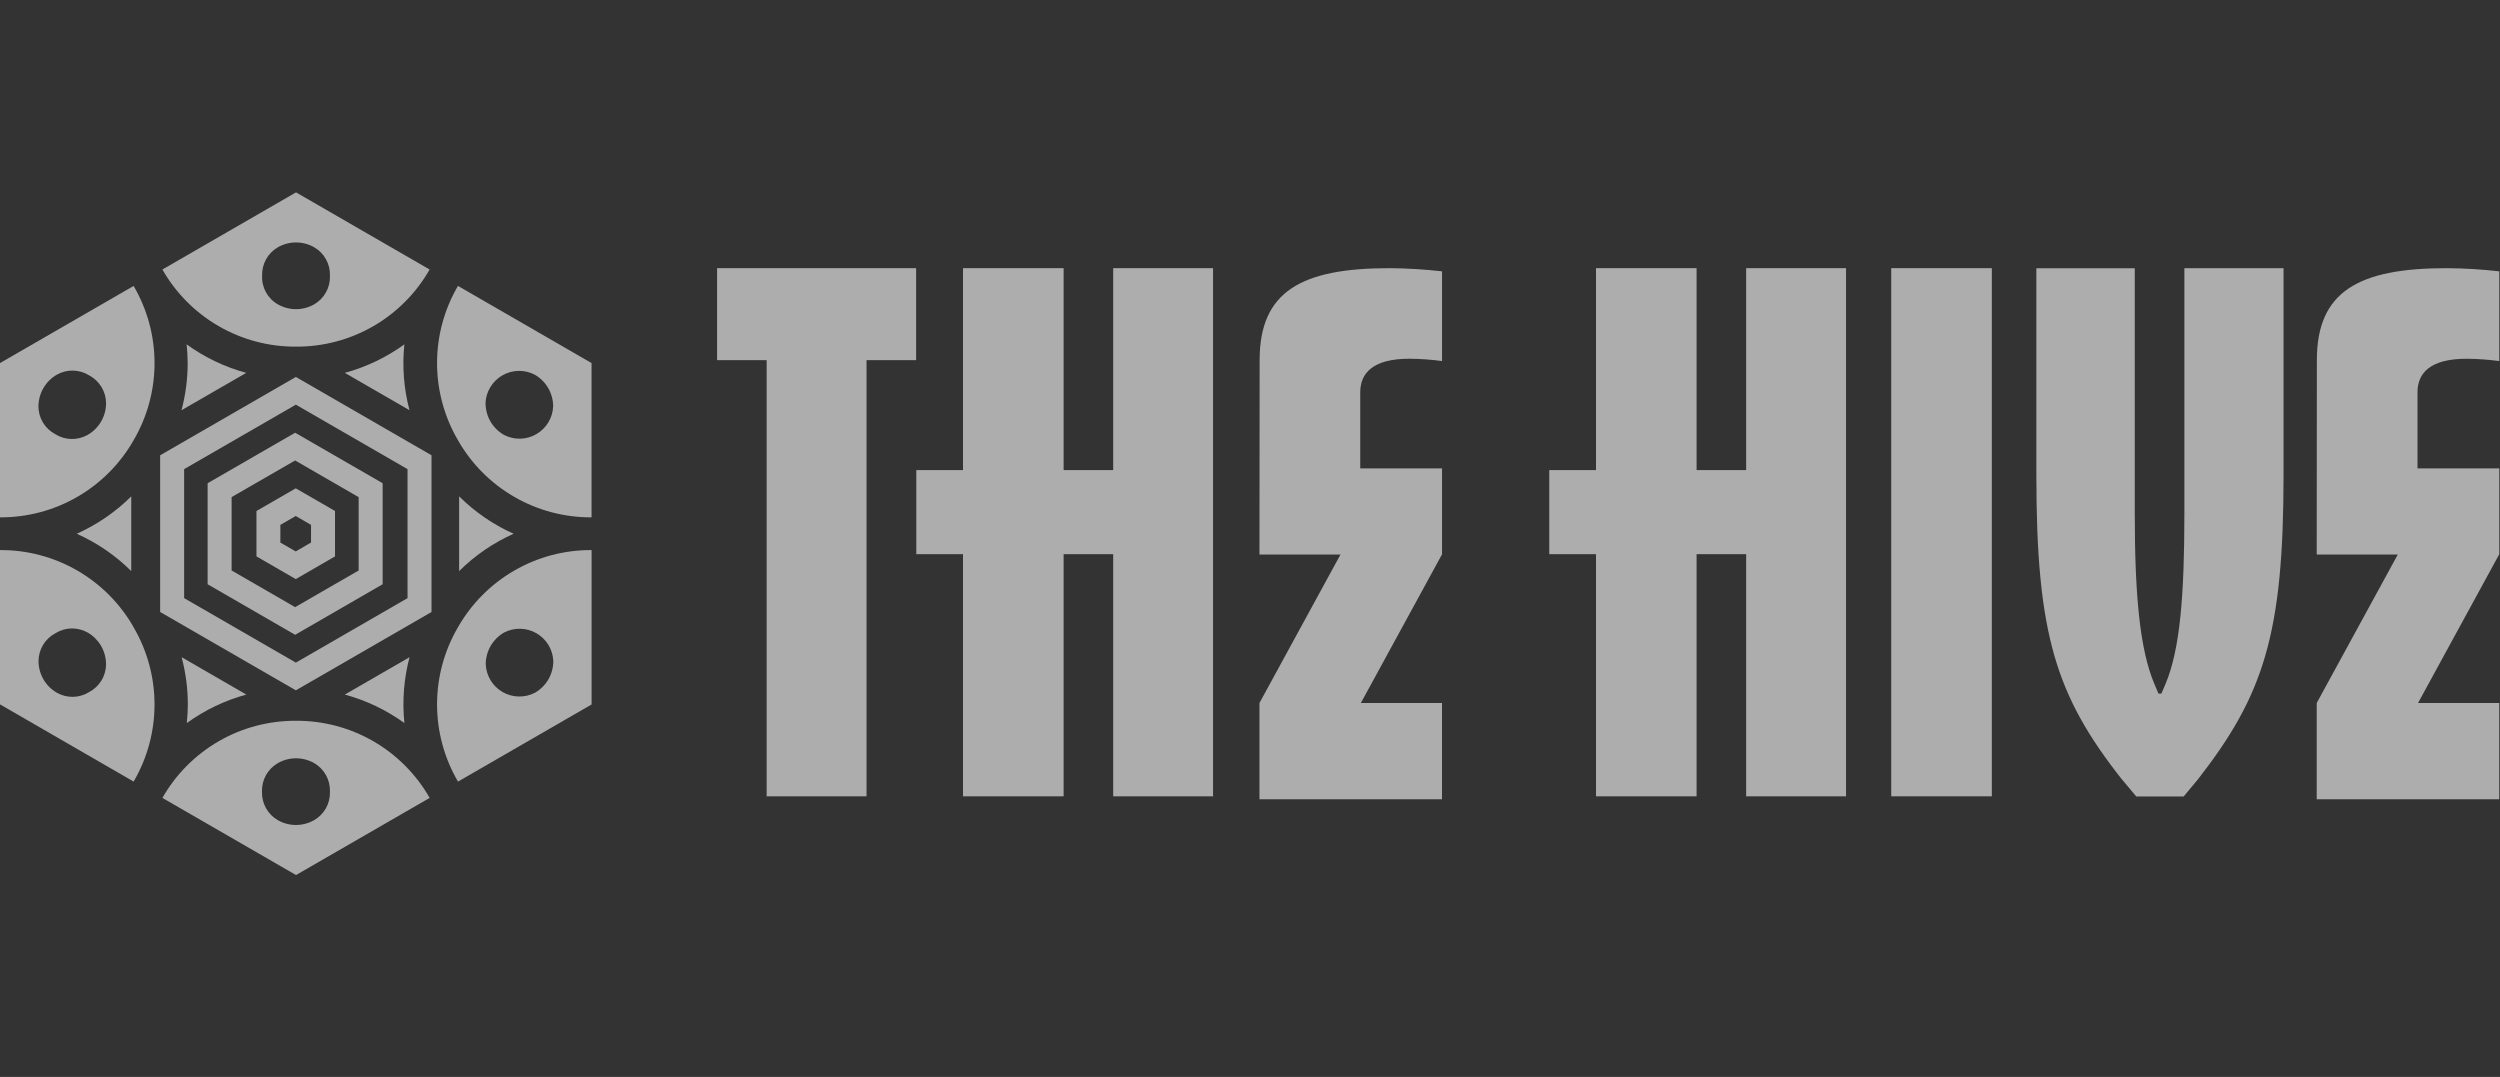
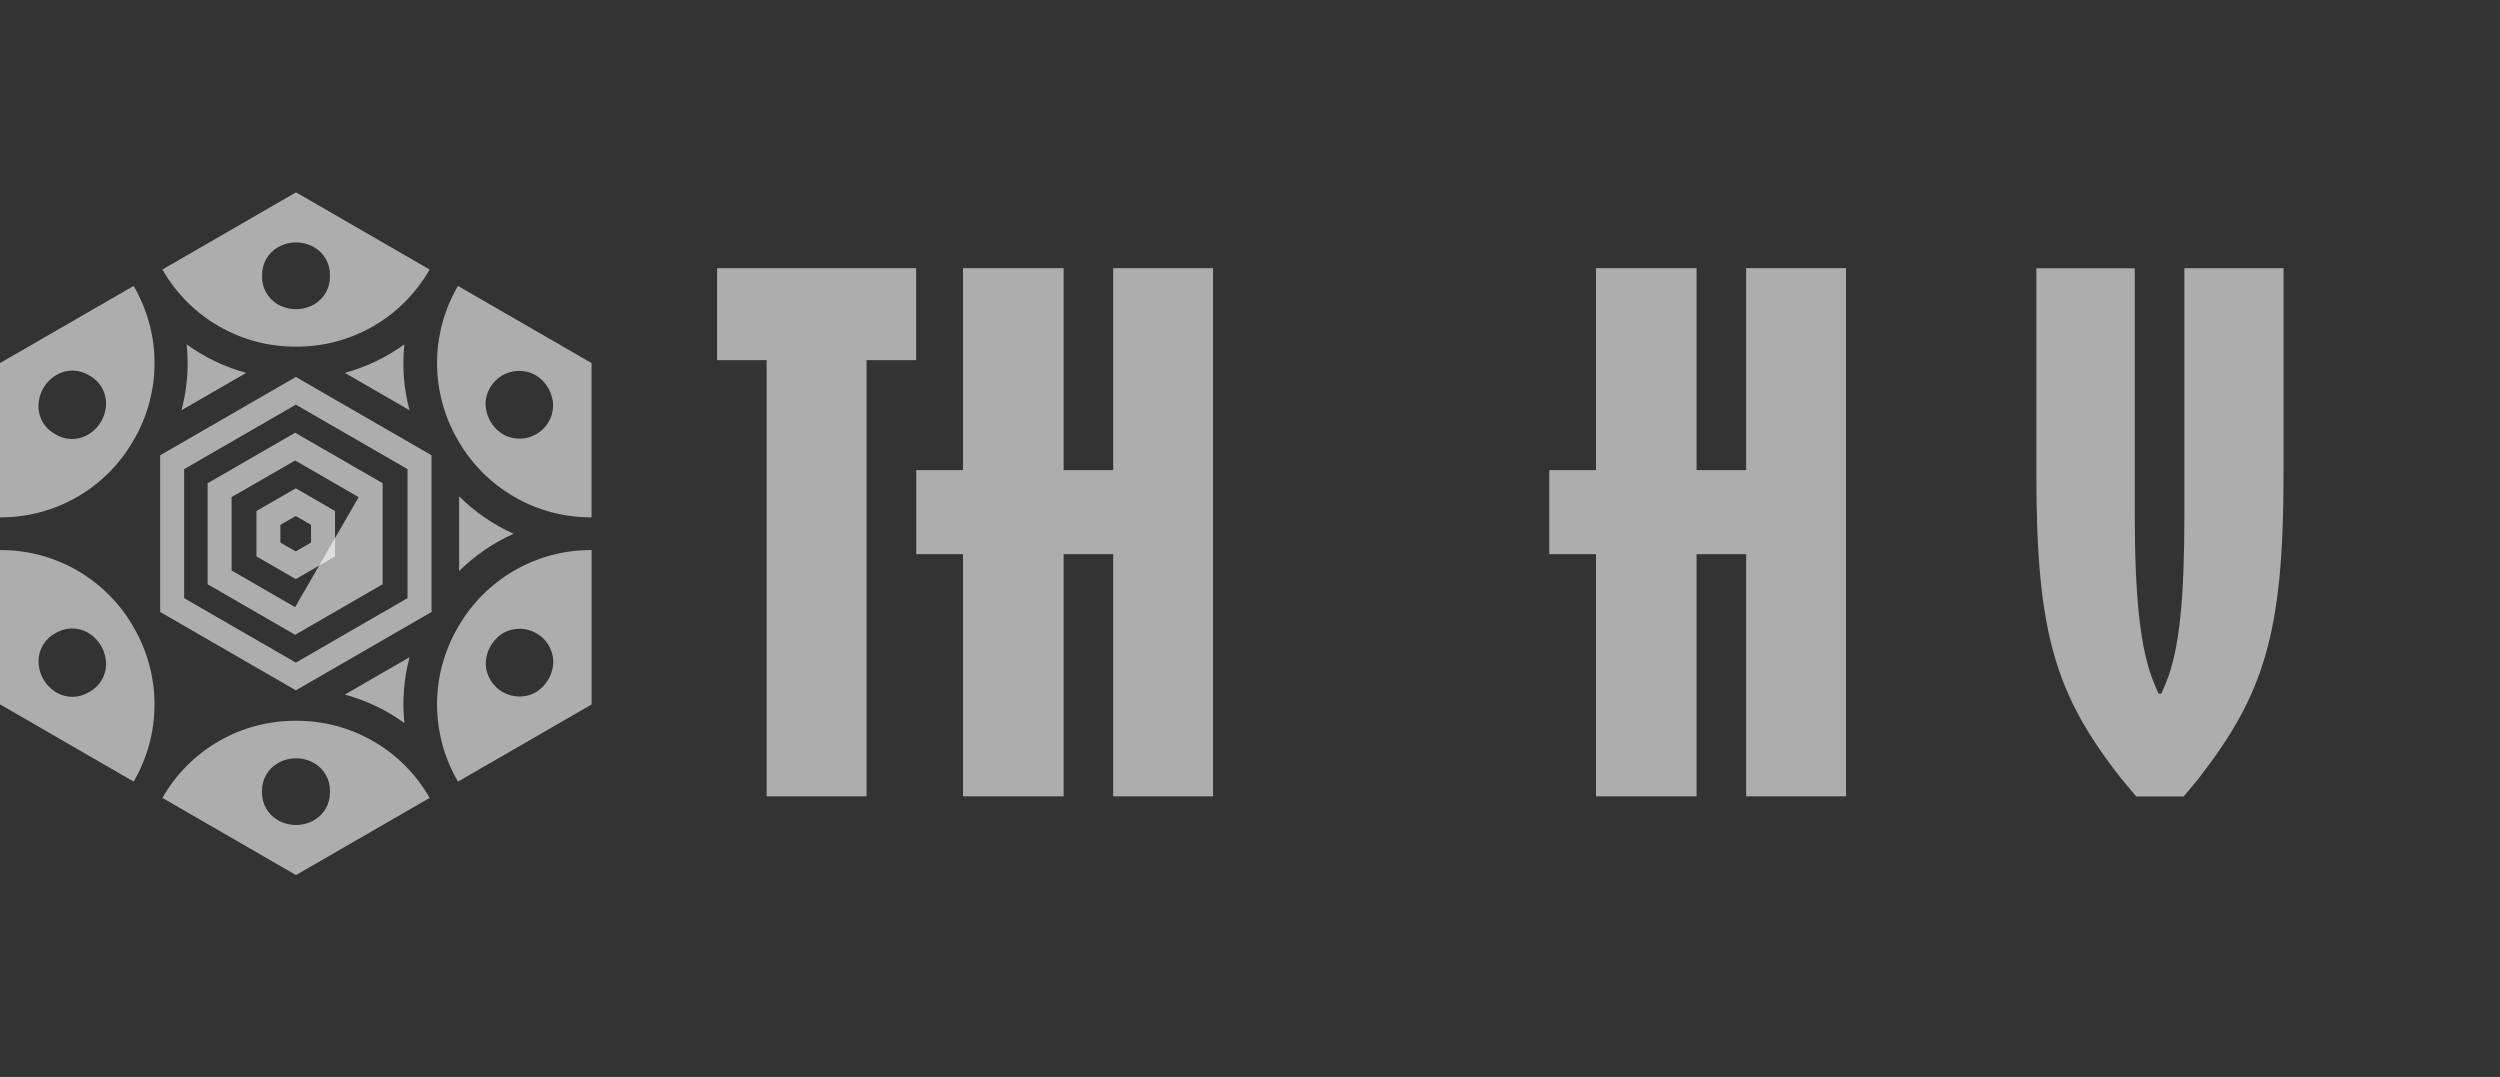
<svg xmlns="http://www.w3.org/2000/svg" width="130" height="56" viewBox="0 0 130 56" fill="none">
  <rect x="0" y="0" width="130" height="56" fill="#333333" stroke="none" />
  <g clip-path="url(#clip0_2322_3745)">
    <path d="M15.393 18.025C16.803 18.034 18.19 17.666 19.411 16.962C20.631 16.257 21.643 15.24 22.34 14.015L15.393 10.003L8.445 14.015C9.143 15.24 10.155 16.257 11.376 16.962C12.597 17.666 13.984 18.034 15.393 18.025ZM14.447 12.859C14.735 12.694 15.061 12.607 15.393 12.607C15.726 12.607 16.052 12.694 16.34 12.859C16.595 13.007 16.805 13.221 16.949 13.478C17.093 13.735 17.165 14.027 17.157 14.321C17.157 14.335 17.157 14.349 17.157 14.362C17.165 14.657 17.093 14.948 16.949 15.206C16.805 15.463 16.595 15.677 16.34 15.825C16.052 15.99 15.725 16.077 15.393 16.077C15.06 16.077 14.734 15.99 14.445 15.825C14.184 15.676 13.97 15.456 13.826 15.192C13.682 14.928 13.614 14.629 13.63 14.328C13.621 14.033 13.693 13.74 13.836 13.481C13.98 13.223 14.191 13.008 14.447 12.859Z" fill="white" fill-opacity="0.6" />
    <path d="M17.93 19.389L21.294 21.331C20.998 20.216 20.908 19.055 21.027 17.907C20.093 18.584 19.043 19.086 17.93 19.389Z" fill="white" fill-opacity="0.6" />
    <path d="M17.93 36.118C19.044 36.42 20.094 36.922 21.029 37.599C20.91 36.451 21.001 35.291 21.296 34.175L17.93 36.118Z" fill="white" fill-opacity="0.6" />
    <path d="M17.421 28.933V26.572L15.379 25.393L13.336 26.572V28.933L15.379 30.113L17.421 28.933ZM14.579 27.293L15.377 26.832L16.174 27.293V28.212L15.377 28.674L14.579 28.214V27.293Z" fill="white" fill-opacity="0.6" />
-     <path d="M12.809 36.118L9.445 34.175C9.658 34.975 9.767 35.8 9.767 36.628C9.766 36.953 9.747 37.276 9.713 37.599C10.648 36.922 11.697 36.421 12.809 36.118Z" fill="white" fill-opacity="0.6" />
-     <path d="M6.825 29.697V25.811C6.006 26.624 5.046 27.283 3.992 27.755C5.046 28.225 6.006 28.883 6.825 29.697Z" fill="white" fill-opacity="0.6" />
    <path d="M12.804 19.389C11.69 19.087 10.64 18.584 9.705 17.907C9.738 18.23 9.759 18.555 9.759 18.879C9.759 19.707 9.651 20.531 9.438 21.331L12.804 19.389Z" fill="white" fill-opacity="0.6" />
    <path d="M22.439 31.823V23.675L15.384 19.602L8.328 23.675V31.823L15.384 35.897L22.439 31.823ZM9.575 24.395L15.384 21.042L21.192 24.395V31.103L15.384 34.456L9.575 31.103V24.395Z" fill="white" fill-opacity="0.6" />
    <path d="M23.875 25.811V29.697C24.693 28.883 25.653 28.225 26.707 27.755C25.653 27.283 24.694 26.625 23.875 25.811Z" fill="white" fill-opacity="0.6" />
    <path d="M23.814 22.892C24.512 24.117 25.523 25.134 26.744 25.838C27.965 26.543 29.351 26.91 30.761 26.902V18.88L23.814 14.868C23.102 16.085 22.727 17.469 22.727 18.879C22.727 20.289 23.102 21.674 23.814 22.89V22.892ZM25.245 20.969C25.257 20.673 25.343 20.385 25.497 20.132C25.65 19.879 25.865 19.668 26.121 19.52C26.377 19.372 26.667 19.291 26.963 19.286C27.259 19.28 27.552 19.349 27.814 19.487C28.101 19.653 28.339 19.89 28.506 20.177C28.672 20.463 28.762 20.788 28.764 21.119V21.128C28.753 21.424 28.666 21.712 28.513 21.965C28.36 22.218 28.146 22.429 27.889 22.577C27.633 22.725 27.343 22.806 27.047 22.812C26.751 22.817 26.459 22.748 26.197 22.61C25.911 22.444 25.673 22.206 25.506 21.92C25.34 21.634 25.252 21.31 25.249 20.979L25.245 20.969Z" fill="white" fill-opacity="0.6" />
    <path d="M23.816 40.642L30.763 36.632V28.604C29.354 28.596 27.967 28.962 26.747 29.667C25.526 30.372 24.514 31.388 23.816 32.613C23.103 33.831 22.727 35.217 22.727 36.628C22.727 38.039 23.103 39.425 23.816 40.642ZM25.258 34.527C25.261 34.196 25.349 33.872 25.515 33.586C25.681 33.3 25.919 33.062 26.205 32.895C26.467 32.758 26.759 32.689 27.055 32.695C27.351 32.701 27.641 32.782 27.897 32.93C28.153 33.078 28.368 33.288 28.521 33.541C28.674 33.794 28.761 34.082 28.772 34.378V34.386C28.77 34.717 28.682 35.042 28.516 35.328C28.35 35.614 28.112 35.852 27.826 36.018C27.564 36.156 27.271 36.225 26.975 36.219C26.679 36.213 26.389 36.133 26.133 35.985C25.877 35.837 25.662 35.626 25.509 35.373C25.356 35.119 25.27 34.831 25.258 34.535V34.527Z" fill="white" fill-opacity="0.6" />
    <path d="M22.342 41.491C21.644 40.266 20.633 39.249 19.412 38.544C18.191 37.839 16.804 37.472 15.395 37.481C13.985 37.472 12.597 37.838 11.376 38.543C10.155 39.248 9.143 40.266 8.445 41.491L15.393 45.502L22.342 41.491ZM14.441 42.646C14.186 42.498 13.976 42.284 13.832 42.026C13.688 41.769 13.617 41.478 13.624 41.184V41.143C13.617 40.848 13.69 40.557 13.835 40.3C13.98 40.043 14.191 39.83 14.447 39.683C14.735 39.518 15.061 39.431 15.393 39.431C15.726 39.431 16.052 39.518 16.34 39.683C16.595 39.831 16.806 40.045 16.949 40.302C17.093 40.559 17.165 40.85 17.157 41.145V41.203C17.162 41.494 17.088 41.781 16.945 42.035C16.801 42.288 16.592 42.499 16.34 42.645C16.051 42.811 15.724 42.899 15.391 42.899C15.057 42.899 14.73 42.812 14.441 42.646Z" fill="white" fill-opacity="0.6" />
-     <path d="M19.897 30.381V25.127L15.347 22.502L10.797 25.127V30.381L15.347 33.009L19.897 30.381ZM12.044 25.848L15.347 23.944L18.65 25.852V29.665L15.347 31.572L12.044 29.665V25.848Z" fill="white" fill-opacity="0.6" />
+     <path d="M19.897 30.381V25.127L15.347 22.502L10.797 25.127V30.381L15.347 33.009L19.897 30.381ZM12.044 25.848L15.347 23.944L18.65 25.852L15.347 31.572L12.044 29.665V25.848Z" fill="white" fill-opacity="0.6" />
    <path d="M6.947 32.613C6.249 31.388 5.238 30.372 4.017 29.667C2.796 28.962 1.41 28.595 0 28.604V36.627L6.948 40.642C7.66 39.426 8.035 38.042 8.035 36.632C8.035 35.222 7.66 33.838 6.948 32.621L6.947 32.613ZM5.516 34.535C5.515 34.835 5.432 35.129 5.276 35.385C5.12 35.641 4.897 35.85 4.632 35.989C4.38 36.146 4.091 36.231 3.795 36.236C3.498 36.241 3.206 36.166 2.95 36.018C2.664 35.852 2.426 35.614 2.26 35.328C2.094 35.042 2.005 34.717 2.003 34.386V34.378C2.004 34.08 2.086 33.787 2.24 33.532C2.394 33.277 2.615 33.068 2.879 32.929C3.131 32.772 3.421 32.686 3.718 32.679C4.015 32.674 4.308 32.748 4.566 32.895C4.852 33.062 5.09 33.3 5.256 33.586C5.422 33.872 5.511 34.196 5.514 34.527L5.516 34.535Z" fill="white" fill-opacity="0.6" />
    <path d="M6.948 22.891C7.66 21.675 8.036 20.29 8.036 18.88C8.036 17.47 7.66 16.086 6.948 14.869L0 18.88V26.902C1.41 26.91 2.797 26.543 4.018 25.838C5.239 25.134 6.25 24.116 6.948 22.891ZM2 21.119C2.003 20.788 2.092 20.464 2.258 20.178C2.424 19.892 2.661 19.654 2.947 19.488C3.206 19.34 3.5 19.264 3.798 19.27C4.096 19.276 4.387 19.363 4.64 19.521C4.904 19.661 5.124 19.869 5.278 20.125C5.433 20.38 5.515 20.672 5.516 20.97V20.979C5.513 21.31 5.424 21.634 5.257 21.921C5.091 22.207 4.852 22.444 4.566 22.61C4.306 22.759 4.01 22.834 3.71 22.828C3.411 22.821 3.119 22.733 2.866 22.572C2.604 22.433 2.385 22.225 2.232 21.971C2.08 21.717 1.999 21.426 1.998 21.13L2 21.119Z" fill="white" fill-opacity="0.6" />
-     <path d="M129.963 28.834V24.355H125.71V20.398C125.71 19.375 126.402 18.655 128.262 18.655C128.831 18.659 129.399 18.7 129.963 18.775V14.11C129.055 14.006 128.14 13.951 127.226 13.945C122.639 13.945 120.477 15.159 120.477 18.724L120.469 28.834H124.686L120.469 36.556V41.561H129.96V36.556H125.738L129.951 28.839L129.963 28.834Z" fill="white" fill-opacity="0.6" />
    <path d="M47.639 13.945H37.289V18.728H39.866V41.409H45.06V18.728H47.639V13.945Z" fill="white" fill-opacity="0.6" />
    <path d="M57.886 24.445H55.308V13.945H50.077V24.445H47.648V28.817H50.077V41.409H55.308V28.817H57.886V41.409H63.079V13.945H57.886V24.445Z" fill="white" fill-opacity="0.6" />
    <path d="M90.8 24.445H88.222V13.945H82.992V24.445H81.736H80.562V28.817H81.736H82.992V41.409H88.222V28.817H90.8V41.409H95.994V13.945H90.8V24.445Z" fill="white" fill-opacity="0.6" />
-     <path d="M103.575 13.945H98.344V41.408H103.575V13.945Z" fill="white" fill-opacity="0.6" />
    <path d="M113.588 26.687C113.588 30.946 113.364 33.749 112.617 35.542L112.393 36.066H112.24L112.017 35.542C111.27 33.749 111.008 30.946 111.008 26.687V13.951H105.891V24.713C105.891 32.971 106.9 36.146 110.3 40.48L111.085 41.415H113.551L114.299 40.517C117.699 36.146 118.744 33.008 118.744 24.713V13.945H113.588V26.687Z" fill="white" fill-opacity="0.6" />
-     <path d="M74.986 28.834V24.355H70.733V20.398C70.733 19.375 71.425 18.654 73.286 18.654C73.855 18.658 74.423 18.698 74.986 18.774V14.11C74.078 14.006 73.164 13.951 72.249 13.945C67.662 13.945 65.501 15.159 65.501 18.724L65.492 28.834H69.706L65.492 36.556V41.561H74.984V36.556H70.764L74.977 28.839L74.986 28.834Z" fill="white" fill-opacity="0.6" />
  </g>
  <defs>
    <clipPath id="clip0_2322_3745">
      <rect width="130" height="35.564" fill="white" transform="translate(0 10)" />
    </clipPath>
  </defs>
</svg>